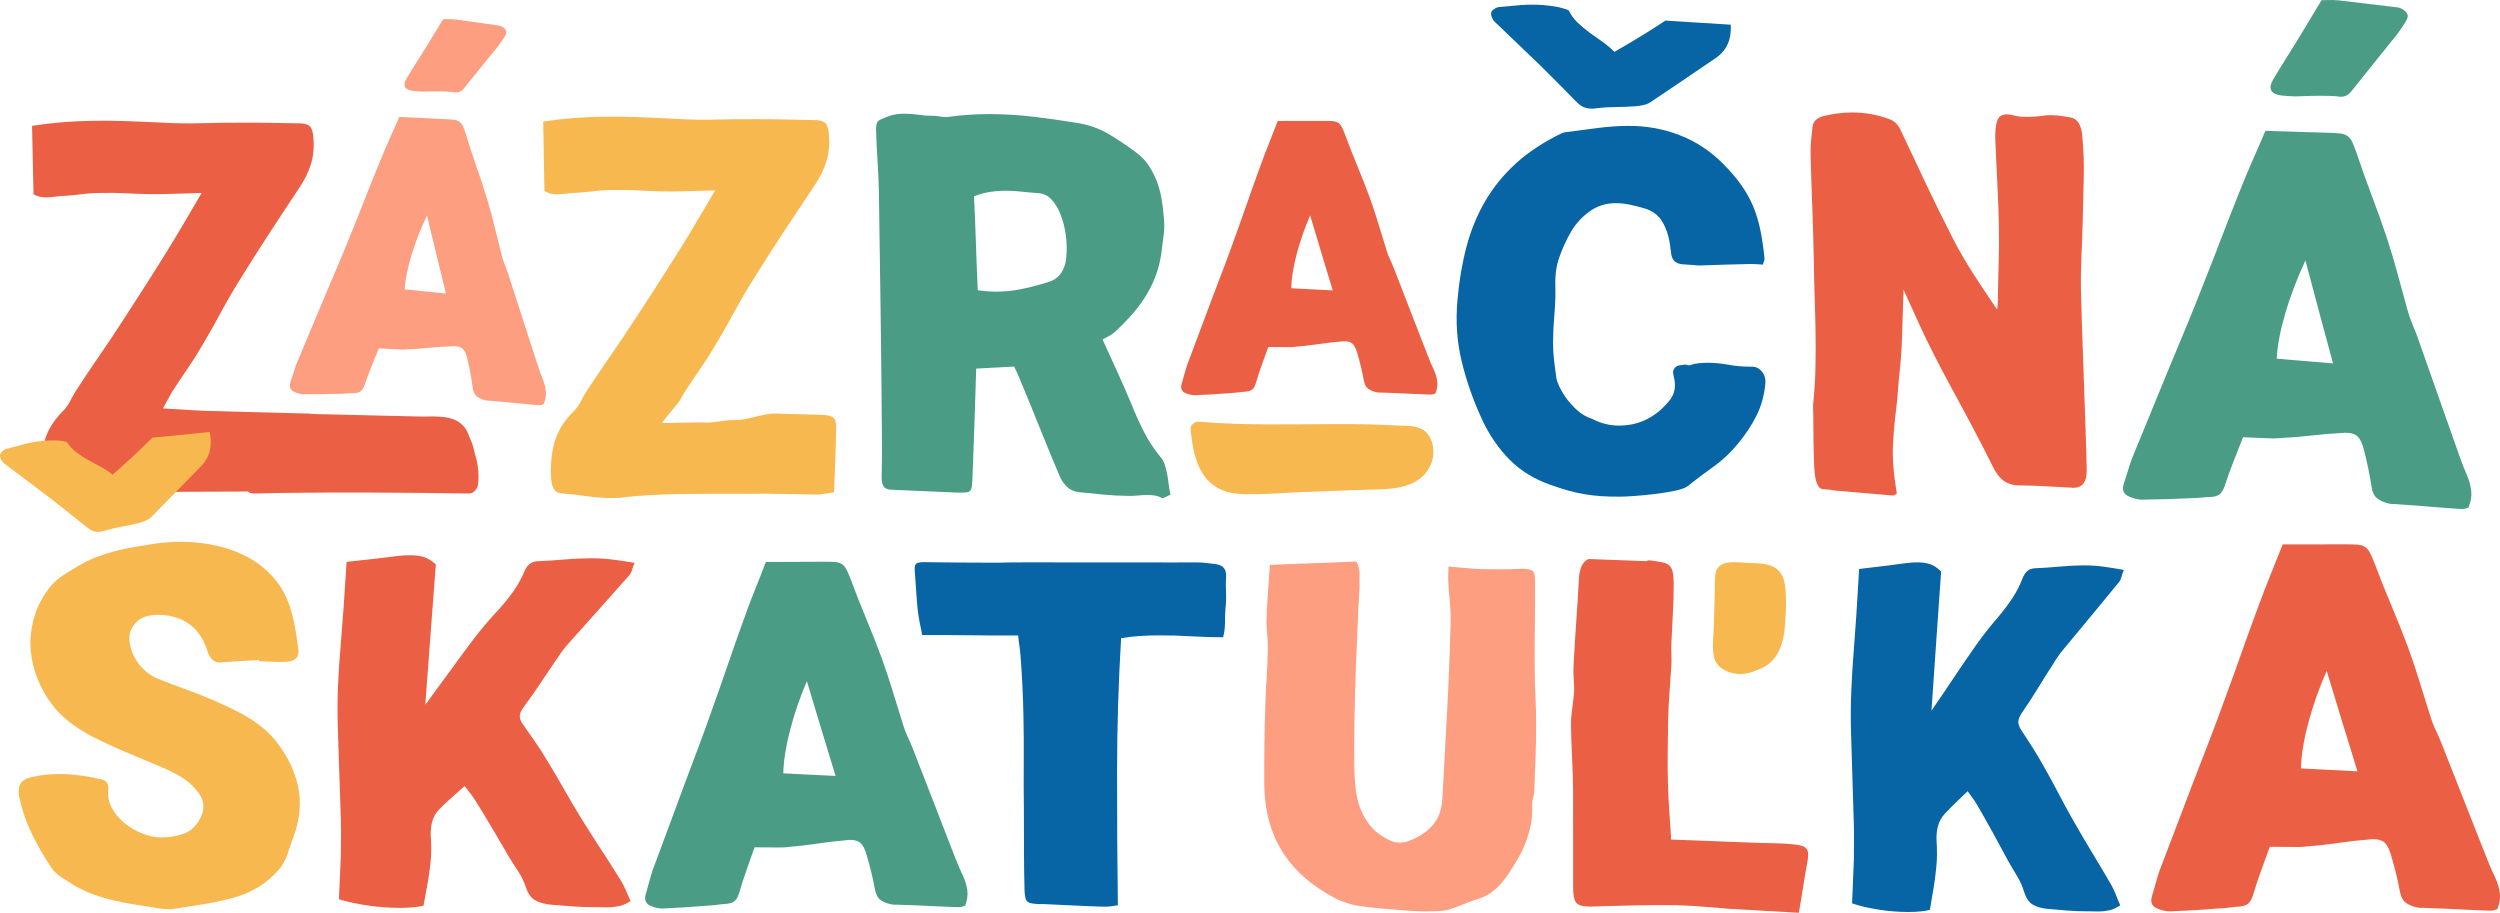
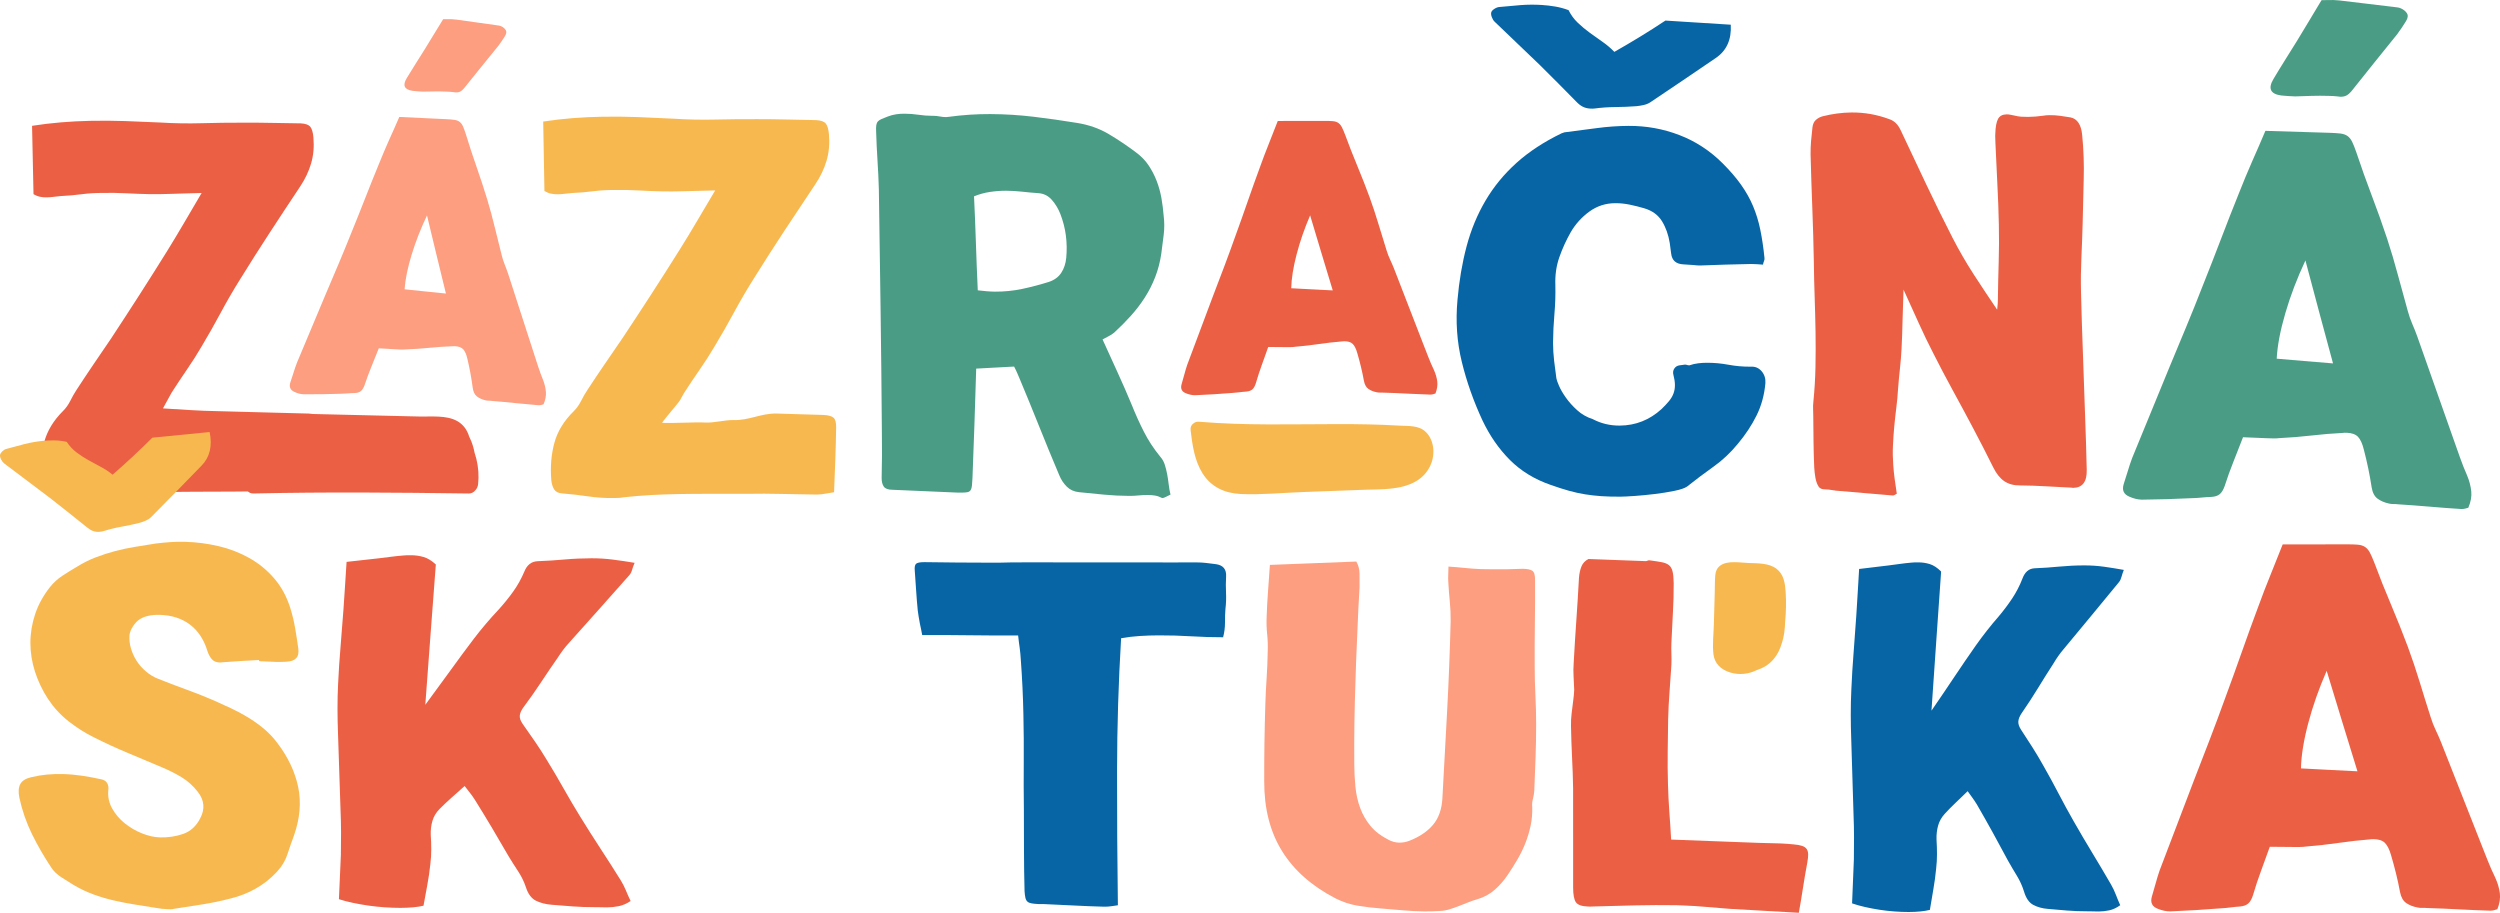
<svg xmlns="http://www.w3.org/2000/svg" version="1.1" id="Layer_1" x="0px" y="0px" viewBox="0 0 1000 365.11" style="enable-background:new 0 0 1000 365.11;" xml:space="preserve">
  <style type="text/css">
	.st0{fill:#FC9E7F;}
	.st1{fill:#EB5F44;}
	.st2{fill:#F8B850;}
	.st3{fill:#4A9D84;}
	.st4{fill:#0765A5;}
</style>
  <g>
    <path class="st0" d="M159.72,46.78l11.4,0.54l7.23,0.34c1.41,0.07,2.54,0.16,3.39,0.28c0.85,0.12,1.54,0.38,2.09,0.79   c0.54,0.41,0.99,1,1.35,1.79c0.35,0.78,0.74,1.85,1.17,3.19c1.36,4.45,2.79,8.83,4.3,13.13c1.51,4.31,2.94,8.68,4.3,13.13   c1.1,3.67,2.09,7.34,2.97,11c0.88,3.66,1.8,7.35,2.75,11.07c0.33,1.34,0.74,2.64,1.25,3.88c0.5,1.25,0.97,2.52,1.4,3.81   c1.67,5.18,3.33,10.33,5,15.46c1.67,5.13,3.34,10.28,5,15.46c0.64,1.97,1.27,3.91,1.89,5.83c0.62,1.92,1.3,3.79,2.05,5.6   c0.61,1.61,0.98,3.18,1.1,4.72c0.12,1.54-0.19,3.18-0.96,4.93c-0.3,0.09-0.62,0.17-0.96,0.26c-0.35,0.09-0.71,0.12-1.1,0.1   c-3.11-0.25-6.2-0.54-9.26-0.86c-3.06-0.33-6.15-0.61-9.26-0.86c-0.49-0.07-0.96-0.11-1.42-0.1c-0.46,0-0.91-0.06-1.35-0.18   c-1.3-0.32-2.4-0.83-3.3-1.53c-0.9-0.71-1.45-1.85-1.67-3.45c-0.25-1.95-0.55-3.88-0.91-5.78c-0.35-1.9-0.75-3.81-1.2-5.72   c-0.41-1.8-0.96-3.09-1.65-3.86c-0.7-0.77-1.8-1.19-3.31-1.27c-0.49-0.02-0.85-0.01-1.1,0.02c-3.08,0.11-6.17,0.32-9.26,0.63   c-3.09,0.31-6.2,0.52-9.33,0.63c-0.69,0.07-1.36,0.09-2.02,0.06c-0.66-0.03-1.33-0.06-2.01-0.1c-1.12-0.05-2.24-0.12-3.36-0.2   c-1.12-0.08-2.26-0.15-3.43-0.2c-0.94,2.4-1.9,4.81-2.89,7.21c-0.99,2.4-1.91,4.88-2.76,7.44c-0.39,1.1-0.88,1.91-1.47,2.42   c-0.59,0.51-1.44,0.79-2.57,0.83c-0.93,0.01-1.85,0.05-2.75,0.14c-0.91,0.08-1.83,0.13-2.75,0.14c-4.99,0.17-9.97,0.24-14.95,0.21   c-1.17-0.06-2.35-0.37-3.55-0.93c-1.72-0.75-2.27-2.05-1.65-3.9c0.45-1.3,0.88-2.61,1.28-3.92c0.4-1.31,0.85-2.61,1.35-3.91   c1.92-4.55,3.82-9.09,5.71-13.61c1.89-4.52,3.8-9.06,5.71-13.61c1.75-4.1,3.49-8.18,5.21-12.26c1.72-4.07,3.41-8.19,5.07-12.34   c1.92-4.7,3.79-9.36,5.58-13.96c1.8-4.61,3.66-9.24,5.58-13.89c1.27-3.15,2.58-6.25,3.94-9.3C157,53.02,158.36,49.93,159.72,46.78z    M177.27,7.67c0.44,0.02,0.96,0.02,1.57,0c0.61-0.02,1.26-0.02,1.94,0.02c0.29,0.01,0.6,0.04,0.91,0.08   c0.31,0.04,0.62,0.07,0.91,0.08c2.62,0.38,5.24,0.75,7.86,1.1c2.62,0.35,5.24,0.72,7.86,1.1c0.39,0.07,0.77,0.13,1.16,0.17   c0.39,0.05,0.75,0.15,1.08,0.32c0.81,0.39,1.4,0.91,1.76,1.54c0.36,0.63,0.25,1.42-0.33,2.36c-0.42,0.69-0.86,1.36-1.3,2   c-0.44,0.64-0.9,1.28-1.37,1.92c-2.33,2.85-4.63,5.68-6.91,8.51c-2.28,2.83-4.58,5.69-6.91,8.58c-0.46,0.54-0.95,0.94-1.45,1.19   c-0.5,0.26-1.12,0.37-1.85,0.33c-0.1,0-0.21-0.02-0.33-0.05c-0.12-0.03-0.25-0.05-0.4-0.06c-0.44-0.07-0.89-0.12-1.35-0.14   c-0.46-0.02-0.94-0.04-1.43-0.07c-1.61-0.08-3.22-0.1-4.83-0.08c-1.61,0.03-3.22,0.05-4.84,0.08c-1.41-0.07-2.8-0.18-4.16-0.35   c-3.15-0.51-3.88-2.17-2.19-5c1.16-1.93,2.35-3.85,3.56-5.76c1.21-1.9,2.42-3.82,3.63-5.76c1.16-1.88,2.33-3.8,3.52-5.76   C174.62,12.07,175.9,9.95,177.27,7.67z M161.83,115.72c2.67,0.28,5.37,0.56,8.09,0.84c2.72,0.28,5.54,0.57,8.45,0.86   c-1.32-5.36-2.59-10.59-3.82-15.67c-1.23-5.08-2.48-10.28-3.75-15.59c-2.54,5.34-4.6,10.61-6.18,15.81   C163.04,107.18,162.11,111.76,161.83,115.72z" />
    <path class="st1" d="M511.11,48.39l11.41-0.02l7.24-0.01c1.41,0,2.55,0.03,3.4,0.11c0.85,0.07,1.56,0.29,2.12,0.67   c0.56,0.37,1.04,0.93,1.43,1.67c0.39,0.74,0.83,1.76,1.32,3.05c1.57,4.26,3.21,8.45,4.92,12.56c1.71,4.11,3.35,8.3,4.92,12.56   c1.27,3.52,2.44,7.04,3.49,10.55c1.05,3.52,2.14,7.06,3.27,10.63c0.39,1.29,0.87,2.53,1.43,3.72c0.56,1.19,1.09,2.4,1.58,3.64   c1.91,4.95,3.82,9.88,5.73,14.79c1.91,4.9,3.82,9.83,5.73,14.79c0.73,1.88,1.46,3.74,2.17,5.57c0.71,1.83,1.48,3.62,2.31,5.35   c0.68,1.54,1.13,3.05,1.32,4.53c0.2,1.49-0.04,3.1-0.72,4.84c-0.29,0.1-0.61,0.2-0.95,0.3c-0.34,0.1-0.71,0.15-1.1,0.15   c-3.12-0.1-6.22-0.23-9.29-0.39c-3.07-0.17-6.17-0.3-9.29-0.39c-0.49-0.05-0.96-0.06-1.43-0.03c-0.46,0.02-0.91-0.01-1.35-0.11   c-1.32-0.25-2.44-0.69-3.37-1.33c-0.93-0.64-1.54-1.73-1.83-3.27c-0.34-1.88-0.74-3.74-1.18-5.57c-0.44-1.83-0.93-3.67-1.47-5.5   c-0.49-1.73-1.1-2.96-1.83-3.68c-0.73-0.72-1.86-1.08-3.37-1.07c-0.49,0-0.85,0.03-1.1,0.08c-3.07,0.25-6.14,0.61-9.22,1.06   c-3.07,0.45-6.17,0.8-9.29,1.06c-0.68,0.1-1.35,0.15-2.01,0.15c-0.66,0-1.33,0-2.01,0c-1.12,0-2.24-0.01-3.36-0.03   c-1.12-0.02-2.27-0.03-3.44-0.03c-0.83,2.38-1.67,4.76-2.55,7.14c-0.87,2.38-1.67,4.84-2.4,7.36c-0.34,1.09-0.79,1.9-1.35,2.42   c-0.56,0.52-1.4,0.83-2.52,0.93c-0.93,0.05-1.84,0.14-2.74,0.27c-0.9,0.12-1.82,0.21-2.74,0.26c-4.97,0.41-9.95,0.71-14.92,0.92   c-1.17,0-2.37-0.25-3.59-0.74c-1.76-0.64-2.37-1.88-1.83-3.71c0.39-1.29,0.75-2.58,1.09-3.87c0.34-1.29,0.73-2.58,1.16-3.87   c1.7-4.51,3.39-9.01,5.06-13.5c1.68-4.49,3.36-8.99,5.06-13.5c1.55-4.07,3.1-8.12,4.63-12.16c1.53-4.04,3.02-8.12,4.48-12.24   c1.7-4.66,3.34-9.28,4.92-13.84c1.58-4.56,3.22-9.15,4.92-13.76c1.12-3.13,2.28-6.2,3.5-9.23   C508.68,54.59,509.9,51.52,511.11,48.39z M516.49,115.3c2.68,0.14,5.39,0.29,8.12,0.43c2.73,0.14,5.56,0.29,8.49,0.43   c-1.57-5.15-3.09-10.17-4.56-15.05c-1.47-4.88-2.97-9.87-4.49-14.97c-2.28,5.31-4.09,10.53-5.42,15.66   C517.29,106.94,516.58,111.43,516.49,115.3z" />
    <path class="st2" d="M286.07,76.17c-2.3,0.04-4.56,0.1-6.76,0.17c-2.2,0.08-4.36,0.13-6.46,0.17c-1.38,0.03-2.75,0.05-4.09,0.07   c-1.35,0.02-2.68,0.01-4-0.03c-3.16-0.08-6.32-0.2-9.48-0.38c-3.16-0.18-6.32-0.24-9.48-0.18c-2.9-0.01-5.74,0.15-8.53,0.51   c-2.79,0.35-5.63,0.59-8.53,0.71c-0.92,0.08-1.86,0.18-2.81,0.3c-0.95,0.12-1.89,0.19-2.81,0.2c-0.92,0.02-1.83-0.07-2.72-0.25   c-0.89-0.18-1.77-0.54-2.63-1.06l-0.49-27.78c4-0.61,7.94-1.06,11.82-1.37c3.88-0.31,7.79-0.49,11.74-0.56   c4.8-0.09,9.57-0.04,14.31,0.14c4.74,0.18,9.48,0.4,14.23,0.64c5.6,0.37,11.2,0.48,16.79,0.35c5.59-0.13,11.22-0.19,16.88-0.16   c3.95,0,7.85,0.04,11.7,0.14c3.85,0.1,7.75,0.18,11.7,0.24c1.91,0.1,3.2,0.56,3.87,1.38c0.67,0.83,1.09,2.27,1.26,4.34   c0.33,3.74,0.01,7.24-0.95,10.5c-0.96,3.26-2.47,6.41-4.52,9.46c-4.23,6.3-8.38,12.55-12.45,18.74   c-4.07,6.19-8.09,12.47-12.06,18.83c-2.82,4.47-5.47,9-7.95,13.59c-2.49,4.59-5.07,9.12-7.76,13.58c-1.92,3.25-3.93,6.39-6.05,9.44   c-2.12,3.05-4.2,6.16-6.25,9.34c-0.51,0.88-1.04,1.83-1.58,2.84c-0.54,1.01-6.4,7.68-7.17,9.04c4.02,0.26,13.48-0.36,17.04-0.12   c3.56,0.24,7.93-1.05,11.48-0.98c6.19,0.22,11.1-2.77,17.29-2.61c6.19,0.16,12.41,0.34,18.67,0.56c2.04,0.1,3.41,0.47,4.12,1.13   c0.7,0.66,1.04,1.92,1.01,3.79c-0.06,4.28-0.16,8.57-0.32,12.85c-0.16,4.28-0.33,8.67-0.51,13.15c-1.18,0.16-2.31,0.34-3.4,0.56   c-1.08,0.22-2.18,0.34-3.3,0.36l-0.3,0.01c-4.67-0.05-9.31-0.13-13.92-0.25c-4.61-0.12-9.28-0.13-14.02-0.05   c-4.54,0.01-9.1,0.02-13.67,0c-4.57-0.02-9.16,0.02-13.77,0.1c-3.68,0.07-7.33,0.2-10.95,0.4c-3.62,0.2-7.26,0.5-10.94,0.9   c-0.66,0.15-1.3,0.23-1.92,0.24c-0.63,0.01-1.27,0.02-1.92,0.04c-3.42,0.06-6.86-0.16-10.33-0.67c-3.46-0.51-6.91-0.9-10.33-1.17   c-1.52-0.1-2.58-0.64-3.19-1.6c-0.61-0.96-0.99-2.21-1.15-3.74c-0.42-5.28-0.02-10.22,1.22-14.82c1.23-4.6,3.82-8.85,7.77-12.73   c1.16-1.16,2.14-2.53,2.94-4.12c0.79-1.59,1.64-3.06,2.54-4.41c2.31-3.52,4.63-6.99,6.97-10.41c2.34-3.42,4.7-6.86,7.07-10.31   c3.91-5.89,7.77-11.78,11.58-17.67c3.81-5.89,7.6-11.84,11.38-17.87c2.37-3.79,4.69-7.61,6.95-11.46   C281.19,84.38,283.57,80.36,286.07,76.17z" />
    <path class="st3" d="M441.02,135.77c2.08,4.59,4.09,9.01,6.04,13.26c1.95,4.25,3.83,8.57,5.65,12.95   c1.49,3.72,3.11,7.31,4.87,10.76c1.75,3.46,3.94,6.78,6.55,9.98c0.78,0.87,1.37,1.89,1.76,3.09c0.39,1.19,0.71,2.47,0.97,3.83   c0.26,1.36,0.46,2.74,0.62,4.13c0.16,1.39,0.4,2.75,0.72,4.08c-0.72,0.33-1.37,0.64-1.92,0.93c-0.56,0.3-1,0.44-1.33,0.44   c-0.13,0-0.23-0.03-0.3-0.1c-0.92-0.47-1.83-0.77-2.75-0.91c-0.92-0.14-1.84-0.21-2.76-0.21c-1.25-0.01-2.49,0.05-3.74,0.18   c-1.25,0.13-2.5,0.19-3.74,0.18c-3.35-0.02-6.69-0.18-10.04-0.5c-3.35-0.31-6.69-0.64-10.04-0.99c-1.97-0.21-3.59-0.95-4.86-2.21   c-1.27-1.27-2.27-2.76-2.98-4.49c-2.73-6.44-5.39-12.9-7.98-19.38c-2.59-6.48-5.25-12.97-7.98-19.48   c-0.33-0.73-0.63-1.45-0.92-2.14c-0.29-0.7-0.7-1.54-1.22-2.54c-2.56,0.12-5.1,0.26-7.63,0.41c-2.53,0.15-5.04,0.29-7.53,0.41   c-0.23,7.56-0.46,14.93-0.7,22.12c-0.23,7.19-0.5,14.4-0.79,21.62c-0.07,1.26-0.14,2.27-0.21,3.03c-0.07,0.76-0.24,1.36-0.5,1.79   c-0.27,0.43-0.66,0.71-1.19,0.84c-0.53,0.13-1.25,0.19-2.17,0.19l-2.17-0.01c-4.33-0.15-8.63-0.34-12.89-0.56   c-4.26-0.22-8.56-0.41-12.89-0.56c-1.71-0.01-2.85-0.43-3.44-1.26c-0.59-0.83-0.88-2.01-0.87-3.53c0.16-6.1,0.19-12.23,0.09-18.4   c-0.12-16.24-0.29-32.42-0.51-48.53c-0.22-16.11-0.45-32.28-0.7-48.53c-0.11-3.85-0.29-7.66-0.54-11.44   c-0.24-3.78-0.42-7.59-0.54-11.44c-0.06-1.19-0.04-2.1,0.06-2.73c0.1-0.63,0.32-1.13,0.65-1.49c0.33-0.36,0.81-0.68,1.43-0.94   c0.62-0.26,1.43-0.59,2.42-0.98c1.18-0.46,2.33-0.77,3.45-0.93c1.12-0.16,2.23-0.24,3.35-0.23c1.9,0.01,3.75,0.15,5.56,0.42   c1.8,0.27,3.62,0.42,5.46,0.42l0.39,0c0.92,0,1.8,0.09,2.66,0.26c0.85,0.17,1.7,0.26,2.56,0.26c0.13,0,0.3-0.01,0.49-0.05   c0.2-0.03,0.36-0.05,0.49-0.05c5.65-0.77,11.23-1.14,16.74-1.11c5.84,0.03,11.63,0.39,17.37,1.08c5.74,0.69,11.52,1.51,17.36,2.47   c4.65,0.75,8.85,2.23,12.58,4.44c3.73,2.21,7.36,4.65,10.89,7.31c2.09,1.54,3.79,3.28,5.09,5.24c1.3,1.96,2.38,4.04,3.22,6.23   c0.84,2.19,1.47,4.47,1.89,6.82c0.41,2.36,0.72,4.73,0.9,7.11c0.32,2.52,0.32,5.06,0.01,7.61c-0.31,2.55-0.63,5.09-0.97,7.6   c-0.48,3.25-1.28,6.33-2.41,9.24c-1.13,2.91-2.52,5.66-4.17,8.23c-1.65,2.58-3.52,5.02-5.6,7.33c-2.08,2.31-4.3,4.55-6.68,6.73   c-0.73,0.59-1.5,1.09-2.32,1.48C442.51,134.98,441.74,135.37,441.02,135.77z M391.11,116.13c1.18,0.14,2.34,0.26,3.49,0.36   c1.15,0.1,2.28,0.16,3.39,0.17c3.74,0.02,7.37-0.35,10.88-1.09c3.51-0.74,7.04-1.67,10.59-2.78c2.23-0.72,3.91-1.94,5.04-3.66   c1.12-1.72,1.79-3.74,2-6.06c0.28-2.98,0.22-5.93-0.15-8.85c-0.38-2.92-1.12-5.81-2.22-8.66c-0.84-2.13-1.98-4-3.42-5.64   c-1.44-1.63-3.24-2.52-5.4-2.66c-2.1-0.14-4.23-0.33-6.4-0.58c-2.16-0.24-4.33-0.37-6.49-0.38c-2.1-0.01-4.23,0.15-6.4,0.47   c-2.17,0.32-4.3,0.91-6.41,1.76c0.3,6.23,0.55,12.43,0.75,18.6C390.56,103.3,390.81,109.63,391.11,116.13z" />
    <path class="st4" d="M705.18,105.86c-0.84-0.06-1.64-0.12-2.41-0.18c-0.77-0.06-1.51-0.09-2.22-0.08l-0.29,0   c-3.41,0.09-6.79,0.17-10.13,0.25c-3.35,0.09-6.72,0.2-10.13,0.35c-0.77,0-1.61-0.05-2.51-0.18c-1.29-0.12-2.66-0.21-4.1-0.27   c-1.45-0.06-2.59-0.44-3.43-1.15c-0.84-0.71-1.35-1.79-1.51-3.25c-0.17-1.46-0.35-2.84-0.55-4.14c-0.54-3.31-1.56-6.21-3.09-8.7   c-1.53-2.49-3.87-4.21-7.03-5.17c-1.93-0.57-3.88-1.06-5.85-1.47c-1.97-0.41-3.91-0.61-5.84-0.6c-3.86,0.02-7.31,1.15-10.36,3.37   c-3.04,2.22-5.52,4.96-7.43,8.22c-1.85,3.26-3.37,6.61-4.58,10.06c-1.2,3.45-1.73,7.15-1.58,11.11c0.09,3.89-0.04,7.74-0.37,11.54   c-0.33,3.8-0.52,7.65-0.56,11.54c0.01,2.4,0.16,4.79,0.43,7.15c0.27,2.37,0.57,4.72,0.91,7.05c0.07,0.52,0.41,1.51,1.03,2.96   c0.62,1.46,1.55,3.06,2.78,4.8c1.23,1.74,2.74,3.42,4.52,5.03c1.78,1.61,3.86,2.8,6.25,3.57c3.29,1.73,6.87,2.59,10.73,2.57   c6.37-0.04,11.96-2.24,16.76-6.62c1.21-1.17,2.22-2.25,3.02-3.23c0.8-0.98,1.39-1.99,1.77-3.03c0.38-1.04,0.57-2.16,0.56-3.36   c-0.01-1.2-0.21-2.54-0.6-4.04c-0.26-0.91-0.15-1.74,0.32-2.49c0.48-0.75,1.17-1.19,2.07-1.33c0.39-0.07,0.77-0.12,1.16-0.15   c0.39-0.03,0.74-0.09,1.06-0.15c0.32,0,0.59,0.05,0.82,0.14c0.23,0.1,0.5,0.14,0.82,0.14l0.19,0c1.16-0.4,2.31-0.66,3.47-0.8   c1.16-0.14,2.28-0.21,3.38-0.21c2.9-0.02,5.79,0.24,8.69,0.78c2.9,0.54,5.8,0.79,8.69,0.78l0.39,0c1.74-0.08,3.15,0.55,4.26,1.87   c1.1,1.32,1.59,2.9,1.47,4.71c-0.42,4.74-1.61,9.06-3.55,12.97c-1.94,3.91-4.44,7.69-7.51,11.34c-2.88,3.52-6.11,6.56-9.7,9.11   c-3.59,2.55-7.11,5.2-10.57,7.95c-0.96,0.66-2.66,1.23-5.11,1.73c-2.44,0.5-5.06,0.92-7.86,1.26c-2.8,0.34-5.48,0.6-8.05,0.78   c-2.57,0.18-4.44,0.27-5.6,0.28c-2.83,0.02-5.37-0.05-7.63-0.2c-2.25-0.15-4.44-0.4-6.57-0.74s-4.27-0.82-6.43-1.42   c-2.16-0.61-4.59-1.38-7.3-2.34c-6.45-2.23-11.87-5.54-16.27-9.93c-4.4-4.39-8.07-9.66-11-15.81c-3.58-7.7-6.35-15.52-8.29-23.47   c-1.94-7.94-2.52-16.2-1.73-24.77c0.66-7.66,1.88-14.81,3.64-21.44c1.76-6.63,4.29-12.73,7.57-18.3   c3.28-5.57,7.4-10.59,12.37-15.07c4.96-4.47,10.97-8.42,18.03-11.84c0.26-0.13,0.64-0.26,1.16-0.4c4.31-0.54,8.6-1.1,12.88-1.68   c4.28-0.58,8.54-0.88,12.78-0.9c7.08-0.04,13.86,1.18,20.34,3.68c6.48,2.49,12.25,6.26,17.29,11.29c2.91,2.9,5.36,5.75,7.34,8.53   c1.98,2.78,3.59,5.64,4.83,8.59c1.24,2.95,2.21,6.11,2.9,9.48c0.69,3.37,1.25,7.1,1.66,11.19c0.07,0.39,0.02,0.8-0.14,1.22   C705.45,104.77,705.31,105.27,705.18,105.86z" />
    <path class="st1" d="M761.41,115.83c-0.18,4.48-0.31,8.62-0.39,12.42c-0.08,3.81-0.21,7.58-0.4,11.32   c-0.14,2.67-0.36,5.33-0.65,7.97c-0.29,2.64-0.54,5.3-0.74,7.97c-0.15,2.54-0.38,5.06-0.7,7.57c-0.32,2.51-0.59,5.03-0.83,7.57   c-0.23,2.54-0.41,5.08-0.52,7.62c-0.12,2.54-0.08,5.11,0.12,7.71c0.13,1.94,0.33,3.84,0.58,5.7c0.25,1.87,0.53,3.8,0.84,5.8   c-0.29,0.14-0.56,0.29-0.81,0.46c-0.26,0.17-0.5,0.25-0.73,0.26c-3.85-0.29-7.69-0.62-11.52-0.98c-3.83-0.36-7.67-0.69-11.52-0.98   c-0.17-0.06-0.36-0.1-0.56-0.09c-0.2,0-0.39-0.03-0.56-0.09c-0.98-0.19-2.03-0.3-3.15-0.32c-1.12-0.02-1.92-0.37-2.38-1.03   c-0.64-0.99-1.09-2.21-1.33-3.64c-0.25-1.43-0.4-2.81-0.47-4.15c-0.15-3.4-0.24-6.79-0.28-10.16c-0.03-3.37-0.07-6.76-0.1-10.16   c-0.01-1-0.04-1.99-0.07-2.95c-0.04-0.96-0.01-1.92,0.1-2.85c0.47-4.68,0.75-9.34,0.85-13.98c0.09-4.64,0.1-9.3,0.03-13.97   c-0.08-4.67-0.2-9.34-0.36-14.02c-0.16-4.67-0.27-9.34-0.32-14.01c-0.13-7.21-0.34-14.36-0.61-21.47   c-0.28-7.11-0.51-14.29-0.7-21.57c-0.02-1.8,0.05-3.61,0.2-5.41c0.15-1.81,0.34-3.61,0.55-5.41c0.16-1.34,0.62-2.34,1.39-3.02   c0.77-0.67,1.67-1.15,2.7-1.43c1.95-0.49,3.87-0.86,5.77-1.11c1.89-0.25,3.79-0.39,5.69-0.41c2.59-0.03,5.15,0.18,7.68,0.62   c2.53,0.44,5.1,1.15,7.7,2.12c1.85,0.65,3.3,2.1,4.36,4.36c3.41,7.24,6.82,14.46,10.23,21.67c3.41,7.21,6.93,14.36,10.57,21.47   c2.64,5.11,5.48,10,8.51,14.68c3.04,4.67,6.13,9.33,9.28,13.97c0.1-0.94,0.18-1.74,0.23-2.41c0.05-0.67,0.07-1.33,0.07-2   c0.06-5.01,0.17-9.95,0.32-14.82c0.15-4.87,0.17-9.78,0.06-14.72c-0.11-5.47-0.31-10.93-0.6-16.37   c-0.29-5.44-0.54-10.89-0.77-16.36c-0.01-0.66-0.03-1.32-0.06-1.95c-0.04-0.63-0.03-1.28,0.02-1.95c0.09-2.67,0.46-4.59,1.1-5.77   c0.65-1.17,1.81-1.77,3.47-1.79c0.46,0,0.92,0.04,1.38,0.14c0.46,0.1,1.01,0.21,1.64,0.33c0.98,0.26,1.91,0.41,2.81,0.47   c0.89,0.06,1.8,0.08,2.72,0.07c0.98-0.01,1.97-0.05,2.97-0.13c1-0.08,1.99-0.19,2.97-0.33c0.46-0.07,0.89-0.13,1.29-0.17   c0.4-0.04,0.8-0.06,1.21-0.06c1.44-0.02,2.86,0.07,4.27,0.25c1.41,0.19,2.83,0.4,4.27,0.65c2.71,0.57,4.25,2.93,4.64,7.06   c0.58,5.94,0.78,11.83,0.61,17.67c-0.17,5.84-0.31,11.7-0.42,17.58c-0.13,4.61-0.29,9.2-0.5,13.77c-0.21,4.57-0.27,9.16-0.16,13.77   c0.2,8.34,0.46,16.58,0.77,24.72c0.31,8.14,0.6,16.38,0.86,24.72c0.15,3.6,0.28,7.22,0.37,10.86c0.09,3.64,0.19,7.26,0.29,10.86   c0.11,4.74-1.71,7.13-5.44,7.17c-0.34,0-0.6-0.03-0.78-0.09c-3.45-0.16-6.86-0.34-10.22-0.54c-3.37-0.2-6.74-0.31-10.14-0.34   c-2.59,0.03-4.73-0.55-6.44-1.73c-1.71-1.18-3.18-3.04-4.41-5.56c-1.35-2.72-2.7-5.4-4.05-8.02c-1.35-2.62-2.73-5.26-4.13-7.92   c-2.64-4.98-5.29-9.91-7.96-14.78c-2.67-4.88-5.26-9.81-7.78-14.79c-2.05-3.98-4.01-8.03-5.86-12.15   C765.6,125.07,763.58,120.61,761.41,115.83z" />
    <path class="st3" d="M906.16,52.34l15.51,0.47l9.84,0.3c1.92,0.06,3.46,0.15,4.62,0.29c1.16,0.14,2.11,0.47,2.86,0.99   c0.75,0.53,1.37,1.31,1.87,2.33c0.5,1.03,1.06,2.42,1.67,4.2c1.95,5.86,4.01,11.61,6.16,17.27c2.16,5.66,4.21,11.42,6.16,17.27   c1.58,4.83,3.02,9.66,4.3,14.48c1.29,4.83,2.62,9.68,4,14.58c0.48,1.77,1.08,3.47,1.79,5.11c0.71,1.64,1.38,3.31,1.99,5.01   c2.39,6.81,4.78,13.59,7.17,20.33c2.39,6.74,4.78,13.52,7.17,20.33c0.92,2.59,1.82,5.15,2.71,7.66c0.89,2.52,1.86,4.98,2.92,7.37   c0.87,2.12,1.4,4.19,1.61,6.22c0.21,2.03-0.19,4.21-1.18,6.54c-0.4,0.12-0.84,0.24-1.3,0.36c-0.47,0.12-0.97,0.17-1.5,0.16   c-4.24-0.26-8.44-0.58-12.61-0.94c-4.17-0.36-8.37-0.67-12.61-0.94c-0.66-0.09-1.31-0.12-1.94-0.11c-0.63,0.01-1.24-0.06-1.83-0.21   c-1.78-0.39-3.29-1.04-4.52-1.95c-1.23-0.91-2.02-2.42-2.36-4.52c-0.39-2.57-0.85-5.11-1.37-7.62c-0.52-2.51-1.11-5.02-1.77-7.54   c-0.59-2.37-1.37-4.07-2.34-5.07c-0.97-1-2.48-1.54-4.53-1.6c-0.66-0.02-1.16,0-1.49,0.06c-4.19,0.21-8.37,0.56-12.57,1.04   c-4.19,0.48-8.42,0.83-12.67,1.03c-0.93,0.11-1.84,0.15-2.74,0.12c-0.89-0.03-1.81-0.05-2.73-0.08c-1.52-0.05-3.05-0.11-4.57-0.19   c-1.52-0.08-3.08-0.14-4.67-0.19c-1.22,3.2-2.47,6.4-3.76,9.59c-1.29,3.2-2.48,6.5-3.57,9.9c-0.51,1.47-1.15,2.54-1.93,3.23   c-0.78,0.69-1.94,1.07-3.47,1.16c-1.26,0.03-2.51,0.11-3.74,0.24c-1.23,0.13-2.48,0.21-3.74,0.24c-6.78,0.34-13.55,0.54-20.32,0.61   c-1.59-0.05-3.21-0.44-4.84-1.16c-2.36-0.95-3.14-2.65-2.34-5.12c0.58-1.74,1.13-3.47,1.64-5.21c0.51-1.74,1.1-3.47,1.74-5.21   c2.5-6.06,4.98-12.1,7.44-18.12c2.46-6.02,4.94-12.07,7.44-18.13c2.28-5.46,4.55-10.9,6.79-16.33c2.25-5.42,4.45-10.9,6.6-16.43   c2.5-6.26,4.92-12.46,7.26-18.59c2.33-6.13,4.75-12.29,7.25-18.49c1.65-4.2,3.36-8.32,5.14-12.38   C902.6,60.66,904.38,56.53,906.16,52.34z M928.61,0.07c0.6,0.02,1.31,0.01,2.14-0.04c0.83-0.04,1.71-0.05,2.64-0.02   c0.4,0.01,0.81,0.04,1.24,0.09c0.43,0.05,0.84,0.08,1.24,0.09c3.57,0.44,7.14,0.87,10.71,1.28c3.57,0.41,7.14,0.84,10.71,1.28   c0.53,0.08,1.06,0.15,1.59,0.2c0.53,0.05,1.02,0.18,1.48,0.4c1.11,0.5,1.92,1.17,2.43,1.99c0.51,0.82,0.38,1.87-0.39,3.12   c-0.56,0.93-1.13,1.82-1.72,2.68c-0.59,0.86-1.19,1.72-1.82,2.57c-3.1,3.82-6.16,7.62-9.19,11.4c-3.03,3.79-6.09,7.62-9.19,11.5   c-0.62,0.72-1.26,1.26-1.94,1.61c-0.67,0.35-1.51,0.51-2.5,0.48c-0.13,0-0.28-0.02-0.45-0.06c-0.17-0.04-0.35-0.06-0.55-0.07   c-0.59-0.08-1.21-0.14-1.84-0.16c-0.63-0.02-1.28-0.04-1.94-0.06c-2.19-0.07-4.38-0.06-6.57,0c-2.19,0.07-4.38,0.14-6.57,0.21   c-1.92-0.06-3.81-0.18-5.66-0.37c-4.29-0.6-5.33-2.79-3.09-6.56c1.53-2.58,3.1-5.15,4.7-7.69c1.6-2.55,3.2-5.11,4.8-7.69   c1.53-2.51,3.08-5.08,4.65-7.7C925.11,5.95,926.8,3.12,928.61,0.07z M910.68,143.47c3.64,0.31,7.31,0.62,11.02,0.94   c3.71,0.31,7.54,0.63,11.51,0.95c-1.92-7.07-3.77-13.95-5.57-20.64c-1.8-6.69-3.62-13.54-5.47-20.54c-3.33,7.11-6,14.12-8.02,21.04   C912.12,132.14,910.96,138.22,910.68,143.47z" />
    <path class="st4" d="M692.31,9.88c0.33,5.95-1.66,10.38-5.98,13.31c-4.4,3-8.76,5.96-13.08,8.89c-4.32,2.93-8.72,5.89-13.19,8.88   c-0.8,0.5-1.68,0.85-2.65,1.06c-0.97,0.21-1.92,0.37-2.85,0.46c-2.85,0.21-5.68,0.33-8.48,0.35c-2.8,0.02-5.59,0.22-8.38,0.59   c-0.39,0.05-0.96,0.06-1.73,0.01c-1.07-0.07-2.03-0.32-2.89-0.76c-0.86-0.44-1.68-1.08-2.47-1.91c-2.46-2.49-4.9-4.96-7.32-7.42   c-2.42-2.45-4.86-4.88-7.32-7.3c-3.05-2.92-6.07-5.82-9.08-8.7c-3.01-2.88-6.04-5.78-9.08-8.7c-0.43-0.42-0.8-1.02-1.1-1.82   c-0.3-0.8-0.35-1.46-0.17-2c0.18-0.46,0.61-0.9,1.29-1.32c0.68-0.43,1.32-0.66,1.94-0.7c2.85-0.29,5.69-0.54,8.5-0.76   c2.81-0.21,5.63-0.23,8.46-0.05c1.76,0.11,3.55,0.32,5.37,0.63c1.82,0.31,3.59,0.79,5.32,1.44c0.96,1.93,2.18,3.61,3.67,5.02   c1.49,1.42,3.07,2.75,4.76,3.98c1.69,1.24,3.4,2.45,5.13,3.65c1.73,1.2,3.32,2.55,4.76,4.04c3.58-2.04,7.02-4.06,10.32-6.08   c3.3-2.01,6.68-4.16,10.11-6.44L692.31,9.88z" />
    <path class="st1" d="M190.54,183.54c-0.19-0.77-0.42-1.55-0.68-2.32c-0.41-2.14-1.03-4.24-2.02-6.22   c-0.04-0.07-0.08-0.14-0.12-0.21c-0.79-2.67-2.32-5.01-4.97-6.44c-4.31-2.33-10.22-1.63-14.93-1.74   c-6.24-0.15-12.47-0.3-18.71-0.44c-7.98-0.19-15.95-0.38-23.93-0.57c-0.5-0.08-1.03-0.14-1.65-0.17   c-6.16-0.19-12.29-0.35-18.38-0.48c-6.09-0.13-12.19-0.29-18.28-0.49c-3.5-0.06-7-0.19-10.5-0.41c-3.5-0.22-7.23-0.45-11.19-0.69   c0.75-1.33,1.39-2.5,1.92-3.5c0.53-1,1.04-1.93,1.54-2.8c2.01-3.14,4.05-6.21,6.12-9.22c2.07-3.01,4.05-6.11,5.92-9.32   c2.63-4.4,5.16-8.87,7.59-13.4c2.43-4.53,5.02-9,7.78-13.41c3.88-6.27,7.81-12.47,11.8-18.58c3.98-6.11,8.05-12.28,12.19-18.49   c2.01-3.01,3.48-6.12,4.42-9.33c0.93-3.21,1.23-6.66,0.9-10.34c-0.17-2.04-0.59-3.46-1.26-4.27c-0.67-0.81-1.94-1.26-3.82-1.35   c-3.89-0.05-7.73-0.11-11.52-0.19c-3.79-0.08-7.63-0.11-11.52-0.09c-5.57-0.01-11.11,0.06-16.61,0.22   c-5.5,0.16-11.01,0.06-16.53-0.28c-4.67-0.23-9.34-0.42-14.01-0.58c-4.67-0.16-9.37-0.19-14.09-0.09   c-3.88,0.09-7.74,0.28-11.55,0.6c-3.82,0.31-7.69,0.78-11.63,1.39l0.58,27.35c0.85,0.51,1.72,0.85,2.6,1.03   c0.88,0.18,1.77,0.26,2.68,0.24c0.91-0.02,1.83-0.09,2.77-0.21c0.94-0.12,1.86-0.22,2.76-0.31c2.85-0.13,5.64-0.37,8.39-0.73   c2.75-0.36,5.54-0.53,8.4-0.53c3.11-0.07,6.22-0.02,9.33,0.14c3.11,0.16,6.23,0.28,9.34,0.34c1.3,0.04,2.61,0.04,3.94,0.01   c1.33-0.03,2.67-0.06,4.03-0.09c2.07-0.05,4.19-0.11,6.36-0.19c2.17-0.08,4.38-0.14,6.65-0.19c-2.44,4.14-4.77,8.11-6.99,11.91   c-2.22,3.8-4.49,7.57-6.8,11.31c-3.7,5.94-7.41,11.82-11.14,17.63c-3.73,5.81-7.51,11.62-11.34,17.44   c-2.33,3.41-4.63,6.8-6.93,10.18c-2.29,3.38-4.57,6.8-6.83,10.28c-0.88,1.34-1.71,2.79-2.48,4.35c-0.78,1.57-1.74,2.92-2.88,4.06   c-3.87,3.84-6.41,8.03-7.6,12.57c-1.2,4.54-1.58,9.4-1.15,14.59c0.16,1.51,0.54,2.74,1.15,3.68c0.6,0.94,1.65,1.46,3.14,1.56   c3.37,0.25,6.77,0.62,10.18,1.11c3.41,0.48,6.8,0.69,10.17,0.62c0.65-0.01,1.28-0.03,1.89-0.04c0.61-0.01,1.24-0.09,1.89-0.24   c3.62-0.41,7.21-0.72,10.77-0.93c3.56-0.21,7.15-0.35,10.78-0.43c4.53-0.1,9.05-0.15,13.55-0.15c4.5,0,8.99-0.02,13.46-0.05   c1.9-0.04,3.78-0.06,5.66-0.06c0.54,0.51,1.29,0.84,2.27,0.82c28.72-0.64,57.4-0.4,86.11,0.01c1.07,0.02,1.99-0.52,2.6-1.3   c0.62-0.61,1-1.45,1.11-2.45C191.61,190.27,191.35,186.83,190.54,183.54z" />
    <path class="st2" d="M573.29,179.33c-0.25-2.49-1.21-4.86-3.04-6.61c-2.81-2.68-6.95-2.25-10.56-2.47   c-8.04-0.49-16.1-0.61-24.15-0.61c-18.65,0.01-37.31,0.63-55.91-0.95c-0.98-0.08-1.72,0.21-2.26,0.69   c-0.78,0.52-1.28,1.41-1.13,2.7c0.69,5.88,1.56,12.12,4.76,17.24c3.44,5.49,8.91,7.99,15.27,8.28c8.19,0.38,16.58-0.48,24.77-0.78   c8.19-0.3,16.38-0.6,24.57-0.91c6.86-0.25,14.61,0.17,20.77-3.39C571.03,189.83,573.84,184.74,573.29,179.33z" />
-     <path class="st3" d="M306.35,224.79l14.36-0.06l9.11-0.04c1.78-0.01,3.21,0.03,4.28,0.12c1.07,0.09,1.96,0.37,2.67,0.83   c0.71,0.47,1.31,1.17,1.8,2.11c0.49,0.94,1.05,2.22,1.67,3.85c1.99,5.38,4.06,10.66,6.23,15.85c2.17,5.19,4.24,10.48,6.23,15.85   c1.61,4.44,3.09,8.88,4.43,13.32c1.34,4.44,2.72,8.92,4.15,13.42c0.5,1.63,1.1,3.19,1.81,4.69c0.71,1.5,1.38,3.03,2,4.6   c2.42,6.25,4.84,12.48,7.25,18.67c2.42,6.19,4.84,12.42,7.25,18.67c0.93,2.38,1.84,4.72,2.74,7.04c0.9,2.32,1.87,4.57,2.93,6.75   c0.87,1.94,1.43,3.85,1.68,5.72c0.25,1.88-0.05,3.92-0.9,6.11c-0.37,0.13-0.77,0.25-1.2,0.38c-0.43,0.13-0.89,0.19-1.38,0.19   c-3.93-0.11-7.82-0.27-11.69-0.47c-3.87-0.21-7.76-0.36-11.69-0.47c-0.61-0.06-1.21-0.07-1.8-0.04c-0.58,0.03-1.15-0.01-1.7-0.14   c-1.66-0.31-3.07-0.86-4.24-1.67c-1.17-0.81-1.94-2.18-2.32-4.13c-0.44-2.38-0.94-4.72-1.5-7.04c-0.56-2.31-1.19-4.63-1.87-6.95   c-0.62-2.19-1.4-3.74-2.32-4.64c-0.92-0.9-2.34-1.35-4.24-1.35c-0.61,0-1.07,0.04-1.38,0.1c-3.86,0.33-7.73,0.78-11.59,1.36   c-3.86,0.58-7.76,1.03-11.68,1.36c-0.86,0.13-1.7,0.19-2.53,0.2c-0.83,0-1.67,0.01-2.53,0.01c-1.41,0.01-2.82,0-4.23-0.03   c-1.41-0.03-2.85-0.04-4.33-0.03c-1.03,3.01-2.09,6.02-3.18,9.03c-1.09,3.01-2.09,6.12-3,9.31c-0.42,1.38-0.99,2.4-1.69,3.06   c-0.7,0.66-1.76,1.06-3.17,1.19c-1.17,0.07-2.32,0.18-3.45,0.34c-1.14,0.16-2.29,0.27-3.45,0.34c-6.26,0.53-12.51,0.93-18.77,1.21   c-1.47,0.01-2.98-0.3-4.51-0.92c-2.21-0.81-2.99-2.37-2.32-4.69c0.48-1.63,0.94-3.26,1.36-4.89c0.42-1.63,0.91-3.26,1.45-4.89   c2.12-5.71,4.23-11.4,6.33-17.08c2.09-5.68,4.2-11.37,6.33-17.08c1.94-5.14,3.87-10.27,5.78-15.39c1.91-5.11,3.78-10.27,5.6-15.48   c2.12-5.9,4.17-11.73,6.14-17.5c1.97-5.77,4.02-11.58,6.14-17.41c1.39-3.95,2.85-7.84,4.37-11.67   C303.31,232.64,304.83,228.75,306.35,224.79z M313.32,309.33c3.37,0.17,6.78,0.35,10.22,0.52c3.44,0.17,7,0.35,10.68,0.52   c-1.99-6.5-3.92-12.84-5.78-19c-1.87-6.16-3.76-12.47-5.69-18.91c-2.86,6.72-5.12,13.32-6.78,19.81   C314.3,298.76,313.42,304.44,313.32,309.33z" />
    <path class="st1" d="M252.25,360.41c-1.6,1.06-3.19,1.74-4.76,2.06c-1.57,0.31-3.13,0.47-4.67,0.48c-0.74,0-1.47-0.01-2.17-0.04   c-0.71-0.03-1.4-0.04-2.08-0.04l-0.83,0c-2.9,0.01-5.75-0.1-8.55-0.3c-2.81-0.21-5.66-0.44-8.55-0.67   c-2.34-0.18-4.43-0.72-6.25-1.61c-1.82-0.89-3.17-2.7-4.04-5.43c-0.75-2.23-1.78-4.35-3.11-6.36c-1.33-2.01-2.61-4.04-3.85-6.08   c-2.17-3.77-4.36-7.53-6.59-11.27c-2.23-3.74-4.52-7.5-6.87-11.27c-0.68-1.05-1.39-2.04-2.13-2.97c-0.74-0.93-1.39-1.76-1.95-2.5   c-1.78,1.62-3.51,3.15-5.17,4.61c-1.66,1.46-3.26,2.97-4.8,4.52c-1.42,1.43-2.38,3.03-2.9,4.79c-0.52,1.77-0.75,3.64-0.68,5.62   c0.13,1.98,0.2,3.93,0.2,5.85s-0.11,3.87-0.36,5.85c-0.3,2.85-0.71,5.65-1.23,8.41c-0.52,2.76-1.02,5.5-1.51,8.23   c-2.4,0.56-5.48,0.85-9.24,0.86c-1.97,0-4.05-0.07-6.24-0.22c-2.19-0.15-4.35-0.38-6.47-0.68c-2.13-0.31-4.21-0.67-6.24-1.1   c-2.04-0.43-3.92-0.92-5.64-1.47c0.12-2.91,0.25-5.85,0.39-8.83c0.15-2.97,0.28-5.95,0.39-8.92c0.05-3.03,0.08-6.04,0.07-9.01   c-0.01-2.97-0.08-5.95-0.21-8.92c-0.14-5.08-0.3-10.14-0.5-15.19c-0.2-5.05-0.36-10.11-0.5-15.19c-0.13-3.35-0.2-6.7-0.21-10.08   c-0.01-3.38,0.08-6.77,0.25-10.18c0.23-4.95,0.56-9.9,0.98-14.82c0.42-4.93,0.81-9.87,1.16-14.82c0.24-3.1,0.45-6.19,0.62-9.29   c0.18-3.1,0.38-6.32,0.62-9.67l12.76-1.42c1.66-0.19,3.33-0.39,4.99-0.62c1.66-0.22,3.33-0.39,4.99-0.52c0.49-0.06,1-0.1,1.53-0.1   c0.52,0,1.03,0,1.53,0c1.66,0,3.31,0.23,4.95,0.69c1.63,0.46,3.29,1.46,4.95,3.01c-0.66,8.86-1.34,17.95-2.06,27.27   c-0.72,9.33-1.43,18.94-2.15,28.85c3.5-4.72,6.8-9.23,9.91-13.54c3.1-4.31,6.25-8.58,9.45-12.8c3.13-4.09,6.45-8.01,9.96-11.73   c2.09-2.3,4.03-4.69,5.81-7.17c1.78-2.48,3.28-5.18,4.51-8.09c0.49-1.24,1.16-2.22,2.03-2.93c0.86-0.71,1.94-1.1,3.23-1.17   c3.57-0.13,7.15-0.36,10.72-0.68c3.57-0.32,7.18-0.48,10.82-0.49c2.96-0.01,5.86,0.17,8.69,0.54c2.84,0.36,5.7,0.79,8.6,1.28   c-0.43,0.99-0.77,1.92-1.01,2.79c-0.25,0.87-0.61,1.58-1.1,2.14c-4.06,4.6-8.08,9.13-12.08,13.6c-4,4.47-8.02,8.97-12.08,13.5   c-0.8,0.87-1.55,1.77-2.26,2.7c-0.71,0.93-1.4,1.92-2.07,2.98c-2.34,3.35-4.61,6.7-6.82,10.05c-2.21,3.35-4.55,6.67-7,9.96   c-0.92,1.24-1.43,2.37-1.52,3.39c-0.09,1.02,0.33,2.18,1.26,3.48c1.67,2.35,3.31,4.7,4.92,7.05c1.61,2.35,3.16,4.76,4.64,7.23   c2.29,3.71,4.5,7.47,6.64,11.27c2.14,3.8,4.35,7.56,6.64,11.27c2.66,4.33,5.37,8.6,8.12,12.8c2.75,4.21,5.46,8.44,8.12,12.71   c0.8,1.3,1.5,2.66,2.09,4.08C250.93,357.57,251.56,358.99,252.25,360.41z" />
    <path class="st4" d="M848.09,362.09c-1.47,1.05-2.93,1.73-4.37,2.04c-1.44,0.31-2.87,0.47-4.29,0.47c-0.68,0-1.35-0.01-2-0.04   c-0.65-0.03-1.29-0.04-1.91-0.04l-0.76,0c-2.66,0.01-5.28-0.1-7.86-0.3c-2.58-0.21-5.2-0.43-7.86-0.67   c-2.15-0.18-4.07-0.71-5.74-1.6c-1.67-0.88-2.91-2.68-3.71-5.38c-0.69-2.21-1.64-4.31-2.86-6.3c-1.22-1.99-2.4-4-3.54-6.02   c-1.99-3.74-4.01-7.47-6.06-11.18c-2.05-3.71-4.15-7.43-6.32-11.18c-0.63-1.04-1.28-2.02-1.96-2.94c-0.68-0.92-1.28-1.75-1.79-2.48   c-1.64,1.6-3.22,3.12-4.75,4.57c-1.53,1.45-3,2.94-4.41,4.48c-1.3,1.42-2.19,3-2.67,4.75c-0.48,1.75-0.69,3.61-0.62,5.58   c0.12,1.96,0.18,3.9,0.18,5.8s-0.1,3.84-0.33,5.8c-0.28,2.83-0.65,5.61-1.13,8.34c-0.48,2.74-0.94,5.45-1.38,8.16   c-2.21,0.56-5.04,0.84-8.5,0.85c-1.81,0-3.73-0.07-5.74-0.22c-2.01-0.15-3.99-0.37-5.95-0.68c-1.96-0.3-3.87-0.67-5.74-1.09   c-1.87-0.42-3.6-0.91-5.19-1.46c0.11-2.89,0.23-5.8,0.36-8.75c0.13-2.95,0.25-5.9,0.36-8.85c0.05-3.01,0.07-5.99,0.06-8.94   c-0.01-2.95-0.07-5.9-0.19-8.84c-0.13-5.03-0.28-10.05-0.46-15.06c-0.18-5-0.34-10.02-0.46-15.06c-0.12-3.32-0.19-6.65-0.19-9.99   c-0.01-3.35,0.07-6.71,0.23-10.09c0.21-4.91,0.51-9.81,0.9-14.69c0.38-4.88,0.74-9.78,1.07-14.7c0.22-3.07,0.41-6.14,0.57-9.21   s0.35-6.27,0.57-9.58l11.72-1.41c1.53-0.19,3.06-0.39,4.59-0.61c1.53-0.22,3.06-0.39,4.59-0.52c0.45-0.06,0.92-0.09,1.4-0.1   c0.48,0,0.95,0,1.4,0c1.53,0,3.04,0.22,4.55,0.68c1.5,0.46,3.02,1.45,4.55,2.98c-0.6,8.78-1.23,17.8-1.89,27.04   s-1.31,18.78-1.97,28.61c3.22-4.67,6.25-9.15,9.1-13.43c2.85-4.27,5.74-8.5,8.68-12.69c2.88-4.06,5.93-7.94,9.15-11.63   c1.92-2.28,3.7-4.65,5.34-7.11c1.64-2.46,3.02-5.14,4.14-8.02c0.45-1.23,1.07-2.2,1.86-2.91c0.79-0.71,1.78-1.09,2.97-1.16   c3.28-0.13,6.57-0.35,9.86-0.67c3.28-0.31,6.6-0.48,9.94-0.48c2.72-0.01,5.38,0.17,7.99,0.53c2.61,0.36,5.24,0.79,7.91,1.27   c-0.39,0.98-0.7,1.91-0.93,2.77c-0.23,0.86-0.56,1.57-1.01,2.12c-3.73,4.56-7.43,9.05-11.1,13.48c-3.67,4.43-7.37,8.89-11.1,13.39   c-0.73,0.86-1.43,1.75-2.08,2.68c-0.65,0.92-1.28,1.91-1.9,2.95c-2.15,3.32-4.23,6.64-6.26,9.96c-2.03,3.32-4.18,6.61-6.43,9.87   c-0.85,1.23-1.31,2.35-1.39,3.37c-0.08,1.01,0.3,2.16,1.16,3.45c1.54,2.33,3.04,4.66,4.52,6.99c1.48,2.33,2.9,4.72,4.27,7.17   c2.1,3.68,4.14,7.4,6.1,11.18c1.96,3.77,4,7.5,6.1,11.18c2.45,4.29,4.93,8.52,7.47,12.7c2.53,4.17,5.02,8.37,7.47,12.6   c0.74,1.29,1.38,2.64,1.92,4.05C846.88,359.27,847.46,360.68,848.09,362.09z" />
    <path class="st4" d="M407.25,254.2c-6.54,0.02-12.92-0.01-19.14-0.09c-6.22-0.08-12.63-0.11-19.23-0.09   c-0.07-0.55-0.2-1.23-0.39-2.03c-0.2-0.8-0.38-1.66-0.54-2.58c-0.17-0.92-0.33-1.84-0.49-2.77c-0.16-0.92-0.28-1.72-0.35-2.4   c-0.27-2.7-0.48-5.36-0.65-7.98c-0.17-2.61-0.35-5.27-0.55-7.98c-0.13-1.41,0.04-2.34,0.53-2.77c0.48-0.43,1.57-0.65,3.25-0.65   l0.19,0c4.34,0.05,8.66,0.1,12.97,0.15c4.31,0.05,8.63,0.07,12.97,0.06c1.49,0,2.96-0.01,4.42-0.01c1.46,0,2.93-0.04,4.42-0.1   l6.41-0.02c3.37-0.01,7.56,0,12.58,0.01c5.02,0.02,10.28,0.02,15.79,0.01c5.5-0.01,10.94-0.01,16.32,0.01   c5.37,0.02,10.1,0.02,14.18,0.01l8.45-0.02c1.36,0,2.7,0.07,4.03,0.22c1.33,0.15,2.67,0.31,4.03,0.5c2.85,0.42,4.18,2.08,3.99,4.97   c-0.13,2.15-0.13,4.31-0.03,6.46c0.1,2.15,0.03,4.3-0.23,6.46c-0.13,1.54-0.19,3.34-0.18,5.39c0.01,2.06-0.25,4.05-0.76,5.95   c-4.08,0.01-8.29-0.12-12.63-0.38c-4.34-0.27-8.71-0.39-13.11-0.38c-2.59,0.01-5.13,0.09-7.63,0.25c-2.49,0.16-4.97,0.46-7.43,0.9   c-1.06,17.71-1.6,35.39-1.62,53.04c-0.02,17.65,0.09,35.57,0.33,53.77c-0.91,0.12-1.78,0.25-2.62,0.38   c-0.84,0.12-1.68,0.19-2.53,0.19l-0.39,0c-4.08-0.11-8.11-0.27-12.1-0.48c-3.98-0.21-8.02-0.39-12.1-0.57l-0.58,0l-0.78,0l-0.58,0   c-1.17-0.06-2.11-0.15-2.82-0.27c-0.71-0.12-1.26-0.35-1.65-0.69c-0.39-0.34-0.67-0.84-0.83-1.52c-0.16-0.68-0.28-1.57-0.35-2.67   c-0.14-5.47-0.22-10.91-0.23-16.33c-0.01-5.41-0.03-10.85-0.04-16.33c-0.08-6.33-0.1-12.65-0.05-18.95c0.05-6.3,0-12.65-0.14-19.05   c-0.07-3.69-0.2-7.33-0.37-10.93c-0.17-3.6-0.39-7.24-0.66-10.93c-0.07-0.98-0.13-1.85-0.2-2.58c-0.07-0.74-0.15-1.46-0.25-2.17   s-0.2-1.44-0.3-2.21C407.5,256.25,407.39,255.31,407.25,254.2z" />
    <path class="st0" d="M507.96,225.96c5.94-0.22,11.73-0.44,17.37-0.67c5.64-0.22,11.37-0.45,17.19-0.67   c0.83,1.42,1.26,3.04,1.29,4.85c0.03,1.81,0.04,3.64,0.01,5.48c-0.08,1.41-0.16,2.85-0.24,4.33c-0.08,1.47-0.16,2.92-0.24,4.33   c-0.19,4.85-0.4,9.67-0.62,14.45c-0.22,4.78-0.4,9.6-0.53,14.45c-0.2,5.58-0.34,11.09-0.42,16.53c-0.08,5.43-0.1,10.94-0.06,16.53   c0.01,3.13,0.17,6.19,0.46,9.17c0.29,2.98,0.92,5.79,1.88,8.41c0.96,2.63,2.34,5.02,4.12,7.2c1.79,2.18,4.18,4.02,7.19,5.54   c1.38,0.76,2.83,1.15,4.35,1.17c1.39,0.02,2.76-0.24,4.1-0.77c3.96-1.54,7.08-3.64,9.36-6.31c2.28-2.67,3.54-6.21,3.79-10.63   c0.66-11.9,1.3-23.71,1.92-35.43c0.62-11.72,1.08-23.53,1.38-35.44c0.04-2.64-0.08-5.28-0.34-7.93c-0.27-2.64-0.47-5.29-0.61-7.93   c-0.05-0.86-0.05-1.77-0.01-2.72c0.04-0.95,0.08-2.04,0.09-3.27c2.3,0.16,4.49,0.34,6.58,0.56c2.09,0.21,4.19,0.37,6.31,0.46   l4.45,0.06c2.06,0.03,4.12,0.03,6.18,0c2.06-0.03,4.12-0.09,6.18-0.19c1.82,0.03,3.1,0.29,3.85,0.79c0.75,0.5,1.11,1.76,1.08,3.79   c0.04,5.84,0.01,11.62-0.07,17.36c-0.08,5.74-0.11,11.53-0.07,17.36c0,3.87,0.1,7.69,0.29,11.47c0.19,3.78,0.28,7.6,0.29,11.47   c-0.01,4.48-0.08,8.93-0.24,13.35c-0.16,4.42-0.33,8.84-0.51,13.26c-0.08,1.04-0.26,2.12-0.55,3.22c-0.29,1.1-0.38,2.18-0.27,3.22   c0.08,2.58-0.13,5.08-0.65,7.5c-0.52,2.42-1.22,4.74-2.1,6.97c-0.88,2.23-1.94,4.41-3.19,6.54c-1.24,2.13-2.55,4.2-3.91,6.21   c-1.43,2.13-3.12,4.07-5.08,5.82c-1.97,1.75-4.32,3.04-7.06,3.86c-1.28,0.35-2.53,0.78-3.75,1.28c-1.22,0.5-2.45,0.99-3.7,1.47   c-1.25,0.47-2.48,0.9-3.7,1.28c-1.22,0.38-2.46,0.59-3.74,0.64c-2.18,0.15-4.34,0.21-6.46,0.18c-2.91-0.04-5.78-0.19-8.63-0.45   c-2.85-0.26-5.72-0.5-8.62-0.73c-3.09-0.23-6.16-0.6-9.21-1.1c-3.05-0.5-6.02-1.48-8.91-2.94c-9.5-4.93-16.64-11.25-21.4-18.96   c-4.77-7.71-7.13-17.01-7.09-27.87c-0.03-10.32,0.12-20.57,0.45-30.76c0.11-3.56,0.28-7.1,0.52-10.63   c0.23-3.53,0.38-7.07,0.43-10.63c0.09-2.27,0.02-4.53-0.22-6.77c-0.24-2.24-0.31-4.5-0.22-6.77c0.11-3.5,0.3-6.95,0.56-10.35   C507.48,233.18,507.73,229.64,507.96,225.96z" />
    <path class="st1" d="M668.45,335.83l23.63,0.89l11.48,0.43c1.44,0.05,2.86,0.09,4.24,0.11c1.38,0.02,2.79,0.06,4.24,0.11   c0.88,0.03,1.77,0.08,2.68,0.15c0.91,0.07,1.83,0.15,2.77,0.24c1.38,0.11,2.49,0.31,3.32,0.59c0.84,0.28,1.45,0.68,1.83,1.22   c0.39,0.54,0.59,1.23,0.62,2.1c0.02,0.86-0.08,1.96-0.33,3.3c-0.65,3.48-1.24,6.91-1.76,10.3c-0.52,3.39-1.07,6.67-1.64,9.84   c-4.89-0.31-9.63-0.57-14.2-0.81c-4.58-0.23-9.16-0.5-13.73-0.79c-3.13-0.24-6.22-0.49-9.26-0.76c-3.04-0.27-6.09-0.46-9.17-0.57   l-2.64-0.1c-5.53-0.08-11.06-0.06-16.6,0.07c-5.54,0.13-11.08,0.27-16.61,0.44c-0.44,0.04-0.85,0.06-1.23,0.05   c-0.38-0.01-0.72-0.03-1.04-0.04c-2.39-0.09-3.95-0.65-4.69-1.7c-0.74-1.04-1.11-3.04-1.11-5.98c-0.03-6.7-0.03-13.31,0-19.85   c0.03-6.54,0.02-13.13-0.01-19.76c-0.07-4.18-0.21-8.31-0.42-12.41c-0.2-4.09-0.34-8.23-0.42-12.41c-0.05-1.78,0.04-3.55,0.27-5.29   c0.23-1.74,0.45-3.5,0.65-5.27c0.09-0.67,0.17-1.34,0.23-2.02c0.06-0.67,0.1-1.35,0.13-2.02c-0.05-1.78-0.13-3.55-0.25-5.31   c-0.11-1.75-0.1-3.52,0.04-5.3c0.31-5.76,0.66-11.46,1.06-17.09c0.4-5.63,0.75-11.33,1.06-17.09c0.13-1.71,0.47-3.22,0.99-4.52   s1.46-2.3,2.81-2.98l9.13,0.34l13.65,0.51c0.31,0.01,0.62-0.05,0.9-0.2c0.29-0.14,0.59-0.18,0.9-0.1c1.94,0.26,3.51,0.5,4.73,0.73   c1.22,0.23,2.17,0.62,2.87,1.17c0.7,0.55,1.18,1.38,1.45,2.5c0.27,1.12,0.42,2.69,0.46,4.71c0.02,3.99-0.09,7.97-0.32,11.92   c-0.23,3.95-0.43,7.95-0.6,12c-0.06,1.41-0.06,2.85,0,4.33c0.06,1.48,0.06,2.95,0,4.42c-0.22,3.68-0.47,7.31-0.75,10.89   c-0.28,3.58-0.46,7.18-0.55,10.8c-0.06,4.36-0.12,8.7-0.18,13.03c-0.06,4.33-0.02,8.67,0.11,13.04c0.1,3.63,0.27,7.26,0.53,10.89   C668.01,328.2,668.24,331.95,668.45,335.83z" />
    <path class="st2" d="M103.6,264c-2.46,0.12-4.94,0.26-7.43,0.42c-2.49,0.16-5,0.32-7.53,0.51c-0.13,0.06-0.35,0.09-0.66,0.08   c-1.45-0.04-2.54-0.49-3.27-1.36c-0.73-0.87-1.3-1.91-1.71-3.12c-1.39-4.64-3.72-8.19-6.99-10.67c-3.27-2.48-7.33-3.79-12.18-3.92   c-1.64-0.04-3.15,0.09-4.55,0.4c-1.39,0.31-2.57,0.8-3.54,1.46c-0.96,0.67-1.84,1.62-2.63,2.86c-0.79,1.24-1.23,2.42-1.32,3.56   c-0.11,1.76,0.09,3.52,0.62,5.26s1.28,3.39,2.28,4.93c1,1.54,2.22,2.93,3.67,4.16c1.45,1.24,3.01,2.19,4.7,2.87   c3.68,1.49,7.36,2.89,11.04,4.22c3.68,1.33,7.33,2.76,10.94,4.31c2.43,1.07,4.82,2.16,7.19,3.26c2.36,1.1,4.66,2.33,6.89,3.68   s4.35,2.86,6.35,4.52c2,1.66,3.83,3.59,5.47,5.77c4.26,5.6,7.03,11.45,8.32,17.56c1.28,6.12,0.73,12.58-1.65,19.38   c-0.95,2.56-1.84,5.1-2.66,7.63c-0.82,2.53-2.24,4.87-4.25,7.02c-2.59,2.77-5.46,5.02-8.59,6.76c-3.13,1.74-6.48,3.04-10.03,3.89   c-3.74,0.97-7.5,1.75-11.26,2.34c-3.76,0.59-7.54,1.18-11.34,1.77c-0.38,0.11-0.76,0.17-1.14,0.16c-0.38-0.01-0.76-0.02-1.13-0.03   c-0.82-0.02-1.64-0.08-2.45-0.16c-0.82-0.09-1.6-0.2-2.35-0.35c-2.82-0.45-5.66-0.91-8.52-1.36c-2.86-0.46-5.68-1-8.46-1.65   c-2.79-0.64-5.52-1.46-8.2-2.44c-2.68-0.99-5.3-2.24-7.84-3.75c-1.61-0.99-3.25-2.02-4.93-3.11c-1.67-1.09-2.99-2.36-3.96-3.84   c-2.91-4.36-5.48-8.83-7.72-13.39s-3.92-9.41-5.04-14.55C7.28,316.8,7.4,315,8.1,313.66c0.7-1.34,2.15-2.26,4.37-2.77   c2.09-0.51,4.2-0.86,6.31-1.06c2.12-0.19,4.21-0.26,6.29-0.21c2.64,0.07,5.24,0.3,7.78,0.68c2.54,0.38,5.13,0.86,7.76,1.44   c1.06,0.22,1.82,0.73,2.27,1.53c0.45,0.8,0.6,1.7,0.45,2.71c-0.26,2.64,0.24,5.1,1.5,7.36c1.26,2.27,2.94,4.25,5.04,5.95   c2.1,1.7,4.41,3.05,6.93,4.06c2.52,1.01,4.92,1.55,7.19,1.61c3.27,0.09,6.37-0.38,9.3-1.4c2.92-1.02,5.19-3.09,6.78-6.2   c1.99-3.73,1.67-7.26-0.94-10.61c-1.89-2.44-4.07-4.41-6.55-5.89c-2.48-1.48-5.09-2.8-7.83-3.94c-4.55-1.95-9.1-3.87-13.64-5.75   c-4.55-1.89-9.06-3.96-13.54-6.22c-3.61-1.8-7-3.95-10.18-6.46c-3.18-2.51-5.92-5.5-8.22-8.96c-2.24-3.46-3.97-7.1-5.19-10.91   c-1.22-3.81-1.83-7.66-1.82-11.53c0.01-3.87,0.65-7.7,1.91-11.48c1.27-3.78,3.24-7.36,5.91-10.76c1.5-1.85,3.18-3.38,5.04-4.59   c1.86-1.21,3.81-2.42,5.86-3.62c2.43-1.51,4.92-2.75,7.47-3.72c2.55-0.97,5.12-1.8,7.72-2.49c2.6-0.69,5.25-1.25,7.94-1.68   c2.69-0.43,5.36-0.86,8.02-1.3c2.02-0.26,4.03-0.46,6.02-0.6c1.99-0.14,3.99-0.18,6-0.12c4.53,0.12,8.99,0.7,13.37,1.73   c4.38,1.03,8.47,2.61,12.25,4.72c3.79,2.12,7.12,4.84,9.99,8.16c2.87,3.32,5.03,7.3,6.48,11.94c0.81,2.61,1.45,5.25,1.91,7.94   c0.46,2.69,0.88,5.36,1.25,8.02c0.27,1.84-0.01,3.18-0.82,4.04c-0.81,0.86-2.13,1.33-3.96,1.41c-0.69,0.04-1.4,0.07-2.13,0.08   c-0.73,0.01-1.43,0.01-2.13-0.01c-1.07-0.03-2.17-0.07-3.3-0.14c-1.13-0.06-2.23-0.11-3.3-0.14L103.6,264z" />
    <path class="st2" d="M83.85,172.82c1.16,5.57,0.08,10.06-3.24,13.45c-3.38,3.48-6.73,6.91-10.05,10.31   c-3.32,3.4-6.7,6.83-10.15,10.31c-0.62,0.59-1.33,1.05-2.15,1.39c-0.81,0.34-1.61,0.63-2.4,0.85c-2.44,0.62-4.88,1.14-7.3,1.56   c-2.43,0.43-4.82,1.02-7.18,1.77c-0.33,0.11-0.83,0.19-1.5,0.26c-0.94,0.09-1.81-0.01-2.62-0.3c-0.81-0.29-1.62-0.78-2.43-1.45   c-2.5-2-4.98-3.98-7.43-5.95c-2.46-1.96-4.94-3.91-7.42-5.84c-3.07-2.32-6.12-4.62-9.15-6.9c-3.03-2.28-6.08-4.58-9.15-6.9   c-0.44-0.33-0.84-0.85-1.22-1.56c-0.37-0.71-0.52-1.33-0.44-1.86c0.09-0.46,0.4-0.94,0.92-1.44c0.52-0.5,1.05-0.81,1.58-0.94   c2.43-0.69,4.86-1.34,7.27-1.95c2.41-0.61,4.85-1.04,7.33-1.28c1.54-0.15,3.12-0.21,4.75-0.19c1.63,0.03,3.23,0.23,4.83,0.59   c1.11,1.69,2.42,3.09,3.92,4.22c1.5,1.13,3.07,2.15,4.72,3.07c1.65,0.93,3.31,1.83,4.98,2.71c1.68,0.88,3.25,1.92,4.72,3.13   c2.8-2.44,5.49-4.86,8.06-7.25c2.57-2.39,5.18-4.9,7.83-7.56L83.85,172.82z" />
    <path class="st1" d="M913.07,217.77l15.53-0.02l9.86-0.02c1.92,0,3.47,0.04,4.63,0.14c1.16,0.1,2.12,0.39,2.89,0.89   c0.76,0.5,1.41,1.24,1.95,2.24c0.53,1,1.13,2.35,1.8,4.08c2.13,5.71,4.36,11.31,6.7,16.81c2.33,5.51,4.56,11.11,6.7,16.81   c1.73,4.71,3.32,9.42,4.75,14.13c1.43,4.71,2.92,9.45,4.45,14.23c0.53,1.73,1.18,3.38,1.95,4.98c0.77,1.59,1.48,3.22,2.15,4.87   c2.6,6.63,5.2,13.23,7.8,19.8c2.6,6.57,5.2,13.17,7.8,19.8c1,2.52,1.98,5.01,2.95,7.46c0.96,2.46,2.01,4.84,3.15,7.16   c0.93,2.06,1.53,4.08,1.8,6.07c0.27,1.99-0.06,4.15-0.98,6.47c-0.4,0.13-0.83,0.27-1.29,0.4c-0.46,0.13-0.96,0.2-1.49,0.2   c-4.25-0.13-8.46-0.3-12.65-0.53c-4.18-0.23-8.4-0.4-12.64-0.53c-0.66-0.06-1.31-0.08-1.94-0.05c-0.63,0.03-1.24-0.02-1.84-0.15   c-1.79-0.33-3.32-0.92-4.58-1.78c-1.26-0.86-2.09-2.32-2.5-4.38c-0.47-2.52-1-5.01-1.61-7.46c-0.6-2.45-1.27-4.91-2-7.37   c-0.67-2.32-1.5-3.96-2.5-4.92c-1-0.96-2.53-1.44-4.58-1.44c-0.66,0-1.16,0.04-1.49,0.1c-4.18,0.34-8.36,0.81-12.54,1.42   c-4.18,0.6-8.4,1.08-12.64,1.41c-0.93,0.14-1.84,0.2-2.74,0.2s-1.81,0-2.74,0c-1.53,0-3.05-0.01-4.58-0.04   c-1.53-0.03-3.09-0.05-4.68-0.04c-1.12,3.19-2.28,6.38-3.47,9.56c-1.19,3.19-2.28,6.47-3.27,9.86c-0.46,1.46-1.08,2.54-1.84,3.24   c-0.76,0.7-1.91,1.11-3.43,1.25c-1.26,0.07-2.51,0.19-3.73,0.36c-1.23,0.17-2.47,0.28-3.73,0.35c-6.77,0.54-13.54,0.95-20.31,1.23   c-1.59,0-3.22-0.33-4.88-0.99c-2.39-0.86-3.22-2.52-2.5-4.97c0.53-1.73,1.02-3.45,1.49-5.18c0.46-1.73,0.99-3.45,1.58-5.18   c2.31-6.04,4.61-12.07,6.89-18.08c2.28-6.01,4.58-12.04,6.89-18.08c2.12-5.45,4.21-10.87,6.3-16.29c2.08-5.41,4.11-10.87,6.1-16.39   c2.31-6.24,4.54-12.42,6.69-18.53c2.15-6.11,4.38-12.25,6.69-18.43c1.52-4.18,3.11-8.3,4.76-12.35   C909.76,226.07,911.42,221.95,913.07,217.77z M920.38,307.36c3.65,0.19,7.33,0.39,11.05,0.58c3.72,0.19,7.57,0.39,11.55,0.58   c-2.14-6.9-4.2-13.62-6.2-20.15c-2-6.53-4.04-13.22-6.11-20.05c-3.11,7.11-5.57,14.1-7.38,20.97   C921.47,296.16,920.51,302.18,920.38,307.36z" />
    <path class="st2" d="M714.26,236.7c-0.23-3.32-0.71-6.92-3.62-9.16c-3.08-2.37-7.46-2.19-11.21-2.34   c-3.35-0.13-8.35-1.08-11.26,0.98c-1.42,1-1.95,2.46-2.08,4.08c-0.18,2.21-0.13,4.45-0.19,6.66c-0.12,4.32-0.24,8.64-0.36,12.96   c-0.11,3.91-0.64,8.04-0.15,11.93c0.46,3.64,3.04,6.05,6.64,7.17c3.67,1.14,7.48,0.66,10.66-0.93c1.99-0.66,3.68-1.53,5.01-2.66   c2.09-1.77,3.63-4.06,4.62-6.87c0.69-1.91,1.17-3.83,1.42-5.74c0.17-1.34,0.27-2.69,0.32-4.05   C714.43,244.74,714.53,240.71,714.26,236.7z" />
  </g>
</svg>